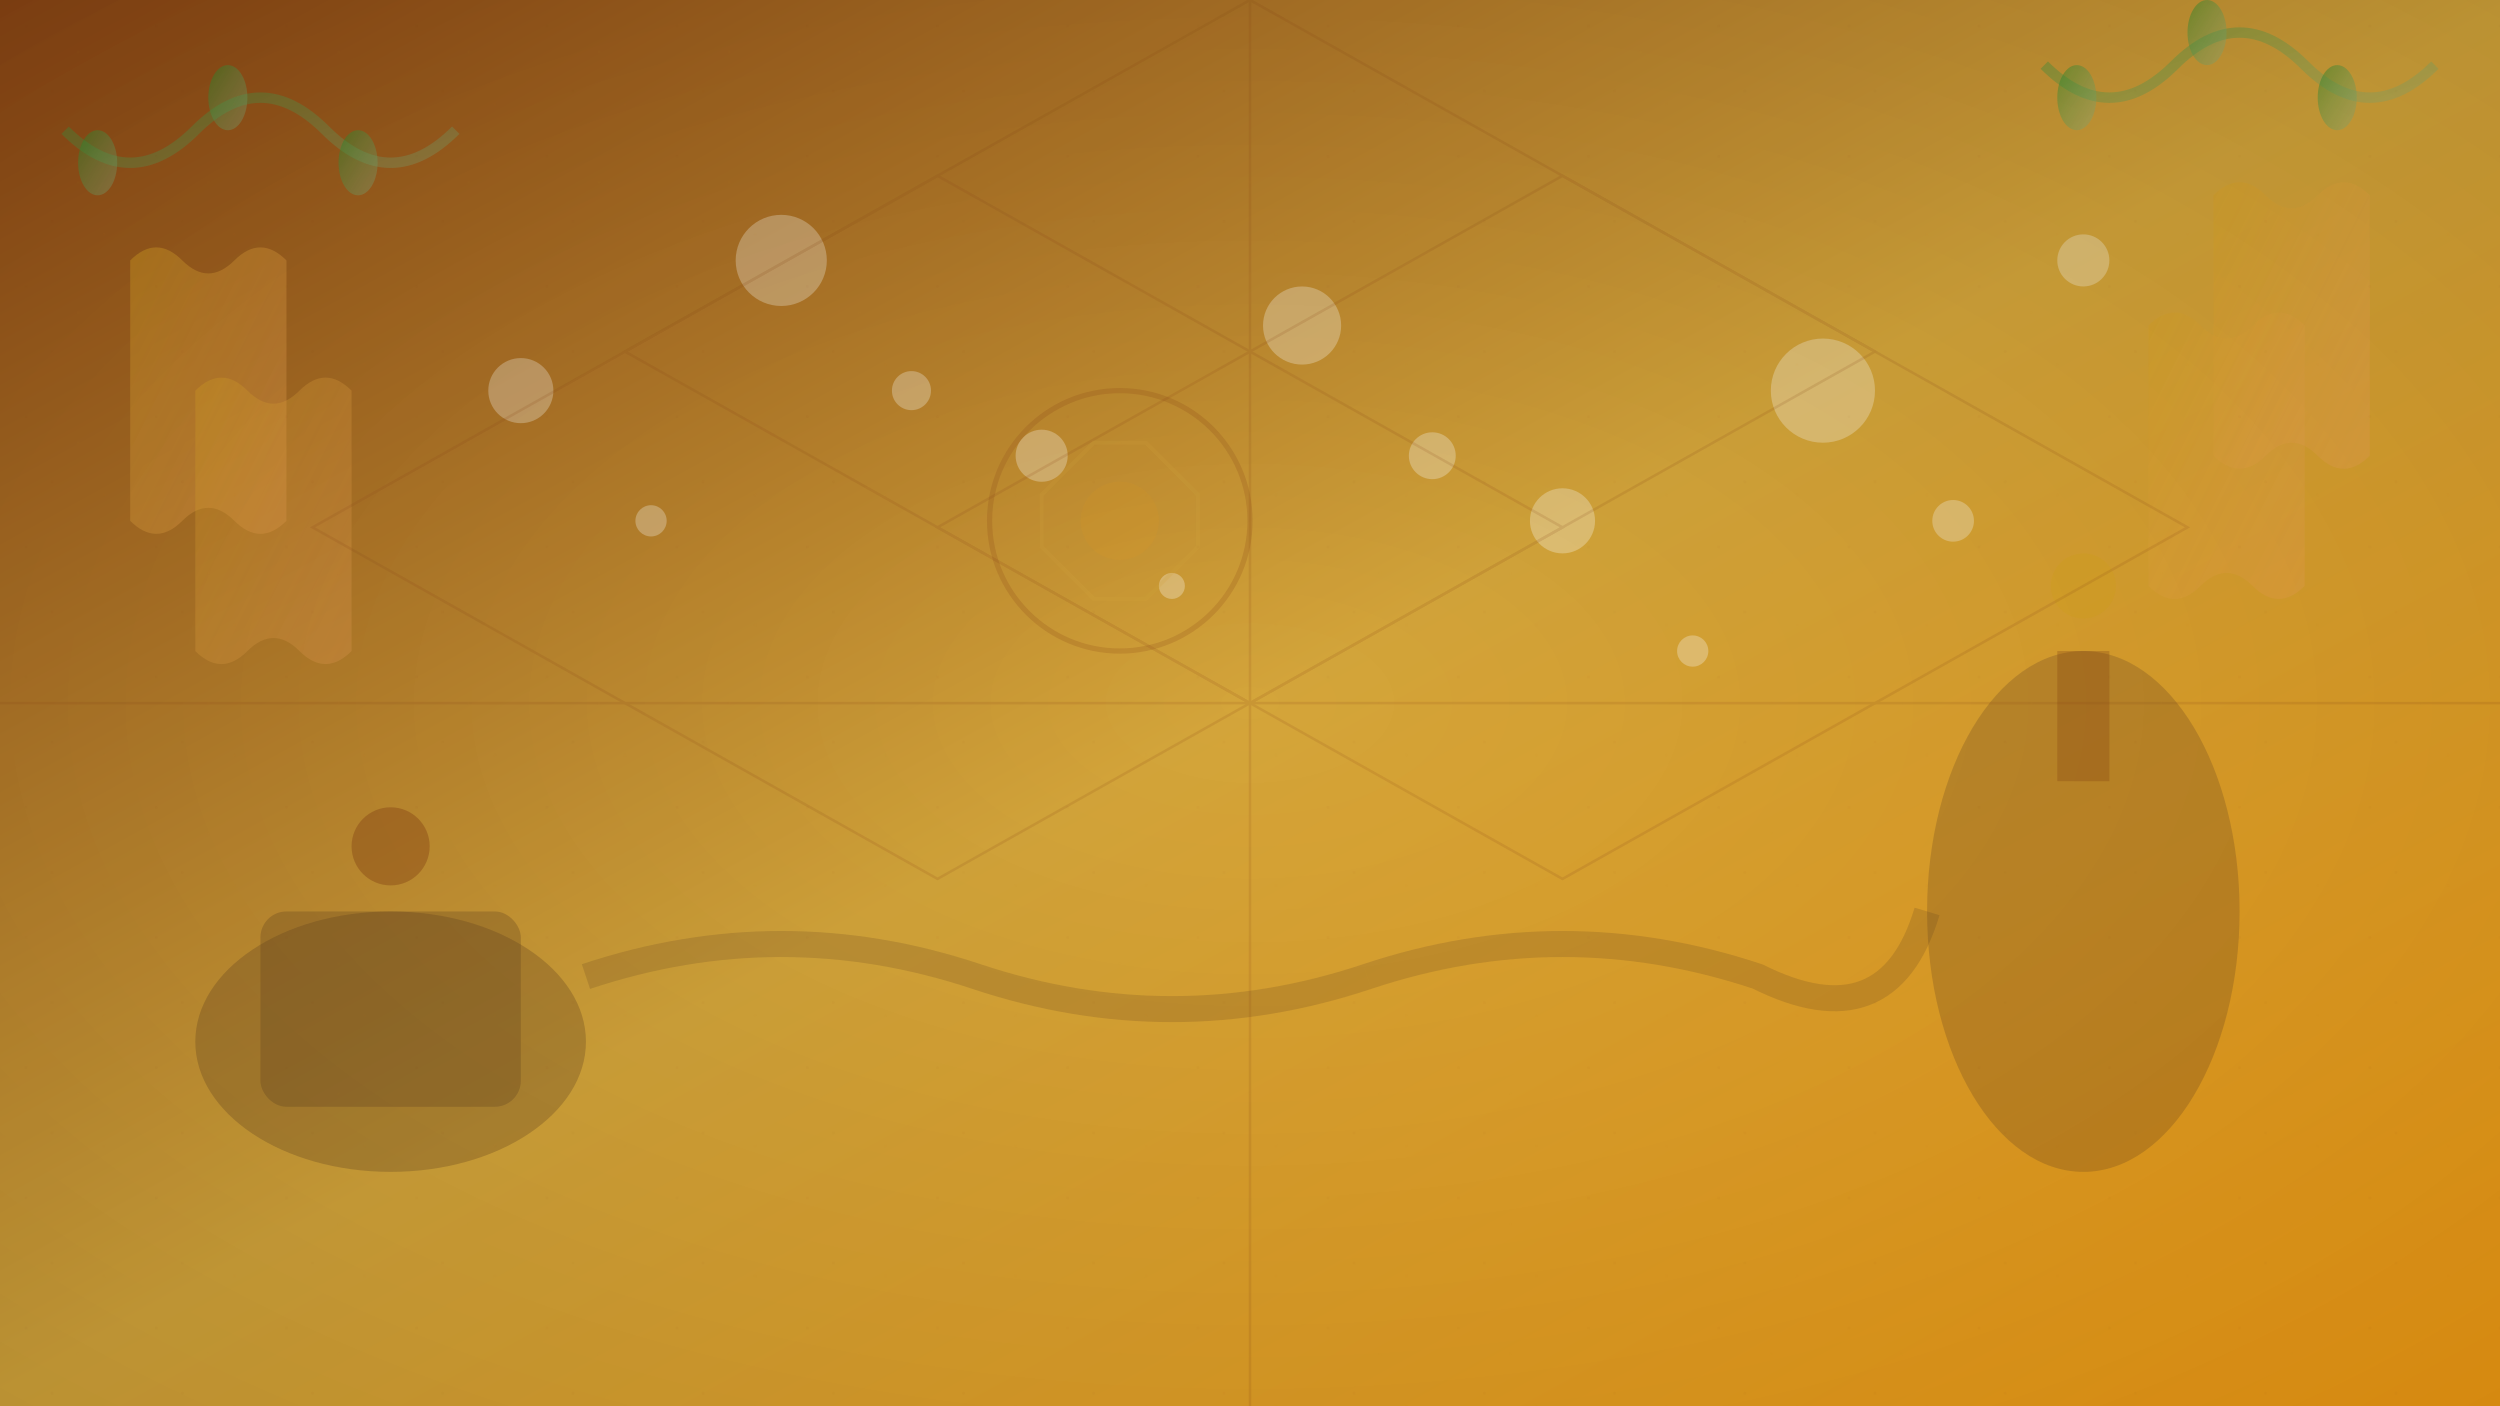
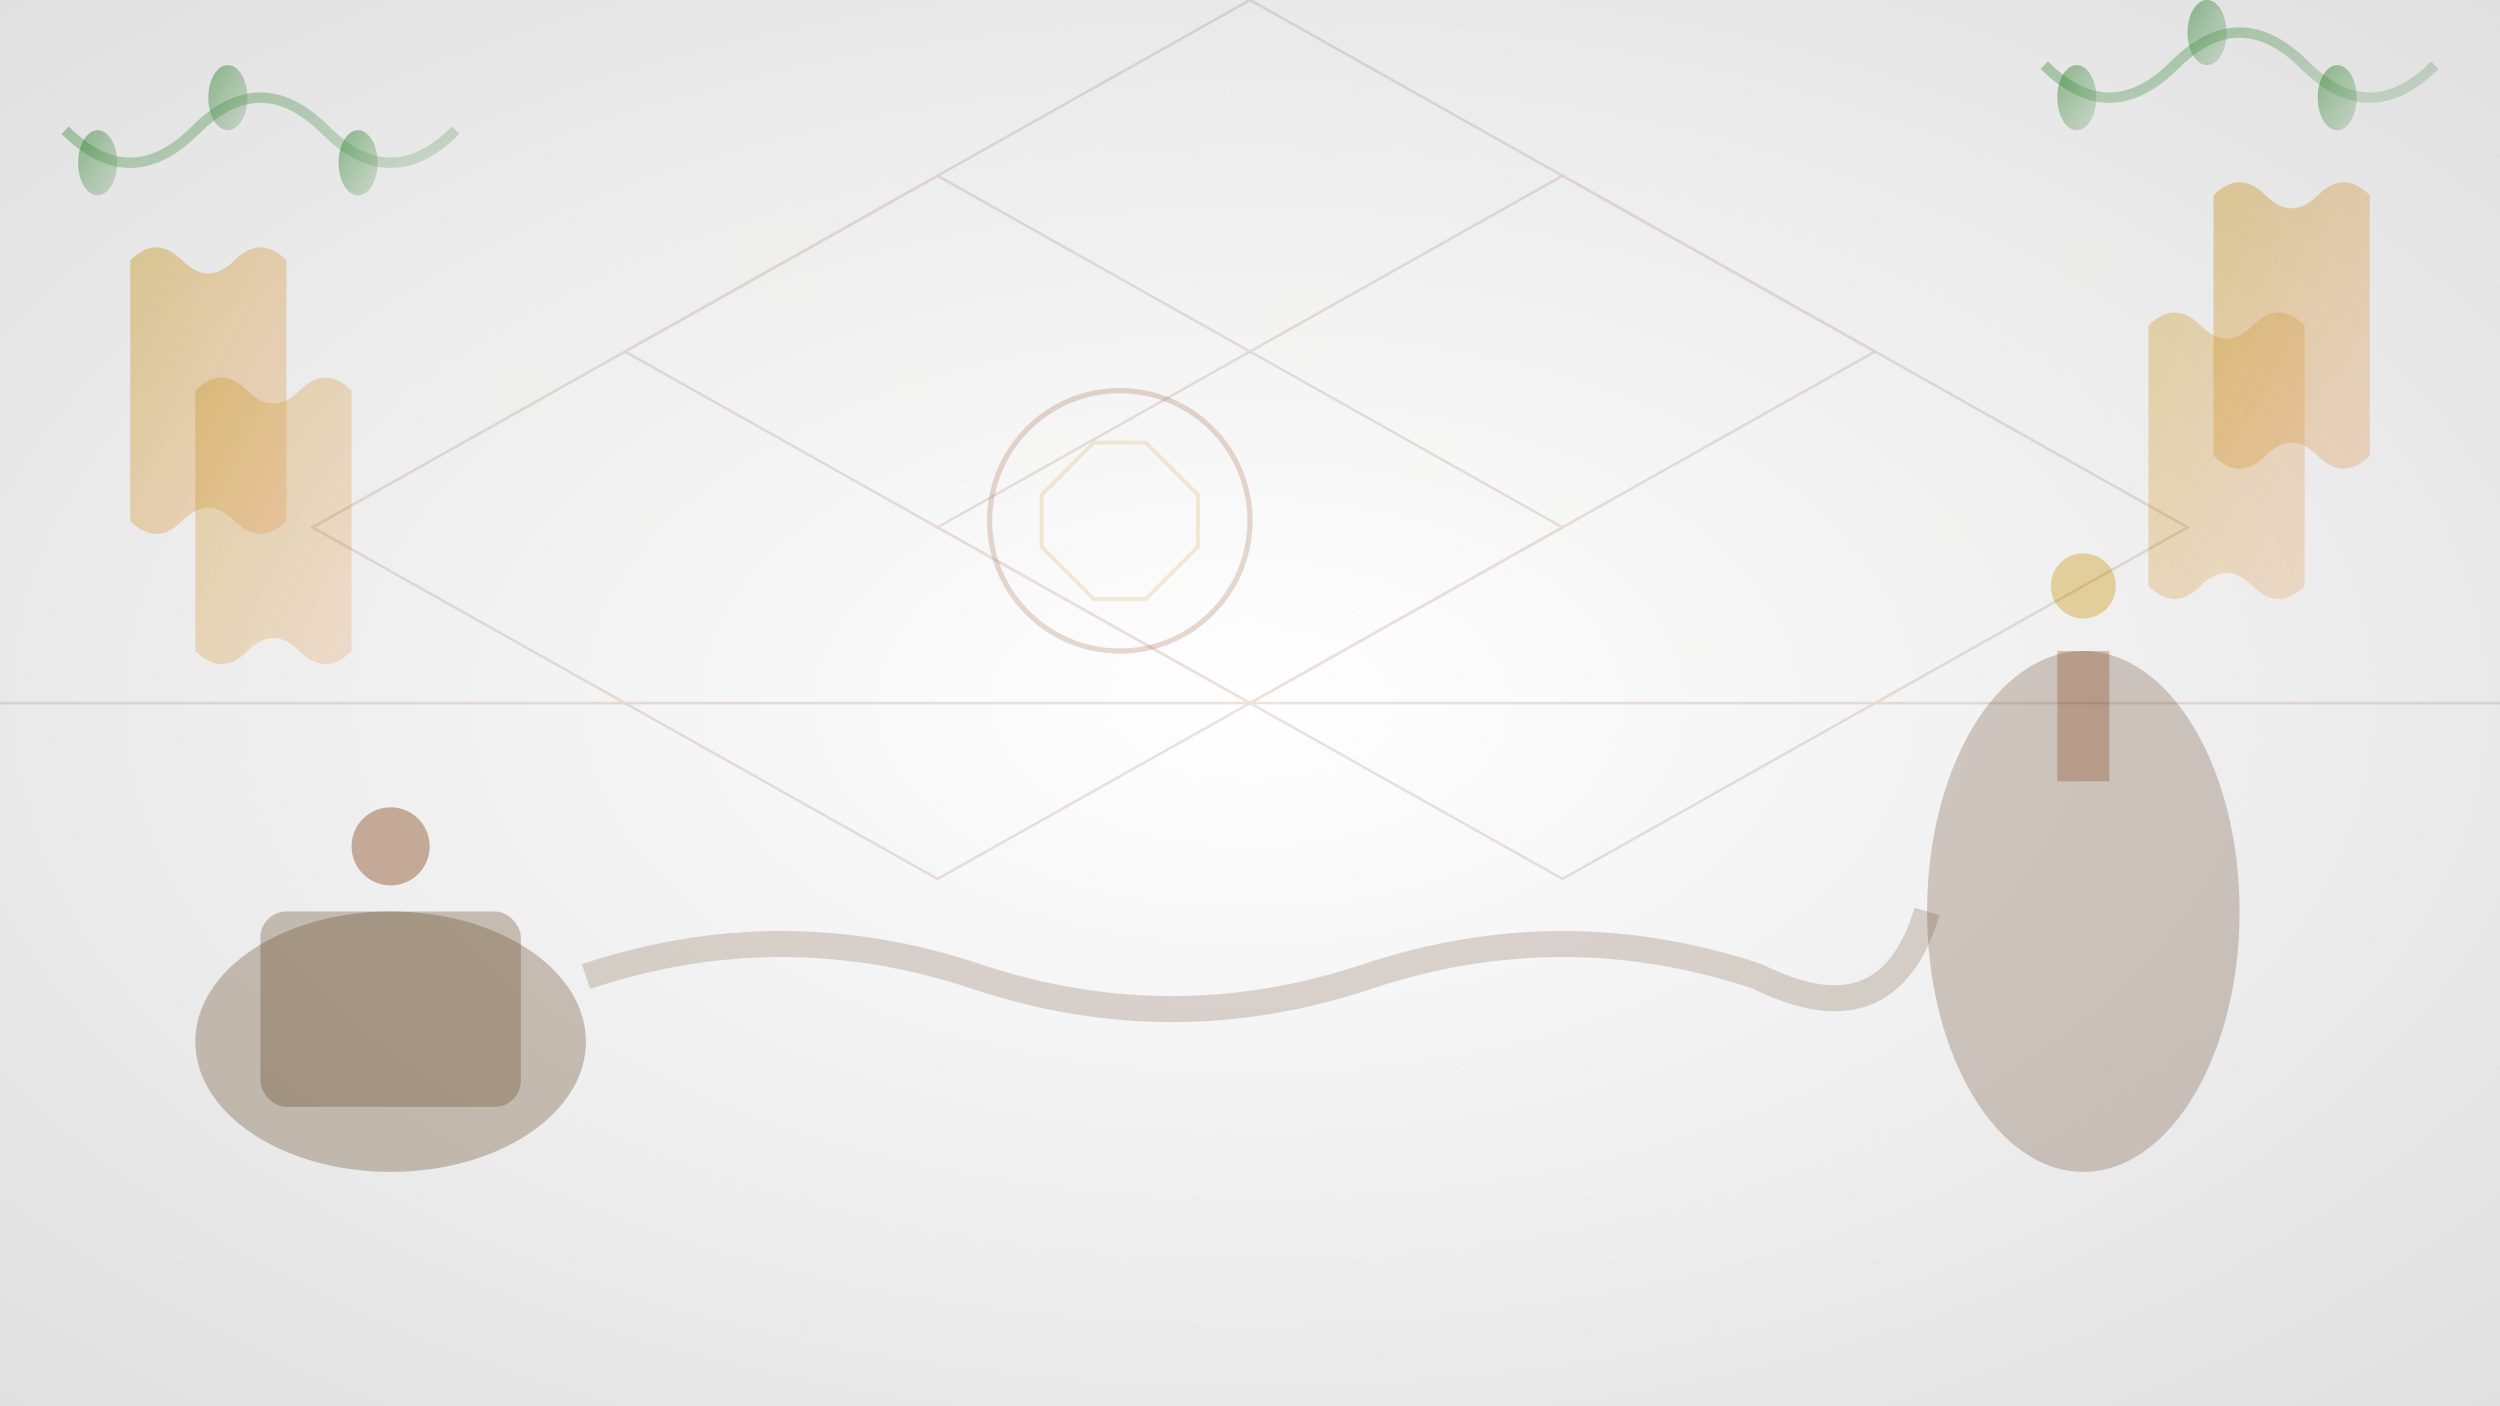
<svg xmlns="http://www.w3.org/2000/svg" width="1920" height="1080" viewBox="0 0 1920 1080" fill="none">
  <defs>
    <linearGradient id="bgGradient" x1="0%" y1="0%" x2="100%" y2="100%">
      <stop offset="0%" style="stop-color:#8B4513;stop-opacity:1" />
      <stop offset="50%" style="stop-color:#D4A53A;stop-opacity:1" />
      <stop offset="100%" style="stop-color:#F39C12;stop-opacity:1" />
    </linearGradient>
    <linearGradient id="hopsGradient" x1="0%" y1="0%" x2="100%" y2="100%">
      <stop offset="0%" style="stop-color:#228B22;stop-opacity:0.6" />
      <stop offset="100%" style="stop-color:#8FBC8F;stop-opacity:0.4" />
    </linearGradient>
    <linearGradient id="wheatGradient" x1="0%" y1="0%" x2="100%" y2="100%">
      <stop offset="0%" style="stop-color:#DAA520;stop-opacity:0.7" />
      <stop offset="100%" style="stop-color:#F4A460;stop-opacity:0.5" />
    </linearGradient>
  </defs>
-   <rect width="1920" height="1080" fill="url(#bgGradient)" />
  <ellipse cx="300" cy="800" rx="150" ry="100" fill="#654321" opacity="0.3" />
  <rect x="200" y="700" width="200" height="150" rx="20" fill="#654321" opacity="0.3" />
  <circle cx="300" cy="650" r="30" fill="#8B4513" opacity="0.4" />
  <ellipse cx="1600" cy="700" rx="120" ry="200" fill="#654321" opacity="0.25" />
  <rect x="1580" y="500" width="40" height="100" fill="#8B4513" opacity="0.3" />
  <circle cx="1600" cy="450" r="25" fill="#DAA520" opacity="0.4" />
  <path d="M450 750 Q600 700, 750 750 Q900 800, 1050 750" stroke="#654321" stroke-width="20" fill="none" opacity="0.2" />
  <path d="M1050 750 Q1200 700, 1350 750 Q1450 800, 1480 700" stroke="#654321" stroke-width="20" fill="none" opacity="0.2" />
  <g fill="url(#wheatGradient)">
    <path d="M100 200 Q120 180, 140 200 Q160 220, 180 200 Q200 180, 220 200 L220 400 Q200 420, 180 400 Q160 380, 140 400 Q120 420, 100 400 Z" opacity="0.6" />
    <path d="M150 300 Q170 280, 190 300 Q210 320, 230 300 Q250 280, 270 300 L270 500 Q250 520, 230 500 Q210 480, 190 500 Q170 520, 150 500 Z" opacity="0.5" />
    <path d="M1700 150 Q1720 130, 1740 150 Q1760 170, 1780 150 Q1800 130, 1820 150 L1820 350 Q1800 370, 1780 350 Q1760 330, 1740 350 Q1720 370, 1700 350 Z" opacity="0.6" />
    <path d="M1650 250 Q1670 230, 1690 250 Q1710 270, 1730 250 Q1750 230, 1770 250 L1770 450 Q1750 470, 1730 450 Q1710 430, 1690 450 Q1670 470, 1650 450 Z" opacity="0.5" />
  </g>
  <g fill="url(#hopsGradient)">
    <path d="M50 100 Q100 150, 150 100 Q200 50, 250 100 Q300 150, 350 100" stroke="url(#hopsGradient)" stroke-width="8" fill="none" opacity="0.7" />
    <ellipse cx="75" cy="125" rx="15" ry="25" opacity="0.8" />
    <ellipse cx="175" cy="75" rx="15" ry="25" opacity="0.8" />
    <ellipse cx="275" cy="125" rx="15" ry="25" opacity="0.8" />
    <path d="M1570 50 Q1620 100, 1670 50 Q1720 0, 1770 50 Q1820 100, 1870 50" stroke="url(#hopsGradient)" stroke-width="8" fill="none" opacity="0.7" />
    <ellipse cx="1595" cy="75" rx="15" ry="25" opacity="0.8" />
    <ellipse cx="1695" cy="25" rx="15" ry="25" opacity="0.8" />
    <ellipse cx="1795" cy="75" rx="15" ry="25" opacity="0.8" />
  </g>
  <g fill="#FFFEF7" opacity="0.3">
    <circle cx="400" cy="300" r="25" />
    <circle cx="600" cy="200" r="35" />
    <circle cx="800" cy="350" r="20" />
    <circle cx="1000" cy="250" r="30" />
    <circle cx="1200" cy="400" r="25" />
-     <circle cx="1400" cy="300" r="40" />
    <circle cx="1600" cy="200" r="20" />
    <circle cx="500" cy="400" r="12" />
    <circle cx="700" cy="300" r="15" />
    <circle cx="900" cy="450" r="10" />
    <circle cx="1100" cy="350" r="18" />
    <circle cx="1300" cy="500" r="12" />
    <circle cx="1500" cy="400" r="16" />
  </g>
  <g stroke="#8B4513" stroke-width="2" fill="none" opacity="0.15">
    <path d="M0 540 L1920 540" />
-     <path d="M960 0 L960 1080" />
    <path d="M480 270 L960 540 L1440 270 L960 0 Z" />
    <path d="M240 405 L720 675 L1200 405 L720 135 Z" />
    <path d="M720 405 L1200 675 L1680 405 L1200 135 Z" />
  </g>
  <g transform="translate(860, 400)" opacity="0.2">
    <circle cx="0" cy="0" r="100" fill="none" stroke="#8B4513" stroke-width="4" />
    <path d="M-60 -20 L-20 -60 L20 -60 L60 -20 L60 20 L20 60 L-20 60 L-60 20 Z" fill="none" stroke="#D4A53A" stroke-width="3" />
-     <circle cx="0" cy="0" r="30" fill="#F39C12" opacity="0.5" />
  </g>
  <rect width="1920" height="1080" fill="url(#texture)" opacity="0.1" />
  <rect width="1920" height="1080" fill="url(#depthGradient)" opacity="0.4" />
  <defs>
    <pattern id="texture" patternUnits="userSpaceOnUse" width="100" height="100">
      <rect width="100" height="100" fill="transparent" />
      <circle cx="20" cy="20" r="1" fill="#8B4513" opacity="0.3" />
      <circle cx="60" cy="40" r="1" fill="#D4A53A" opacity="0.3" />
-       <circle cx="80" cy="80" r="1" fill="#F39C12" opacity="0.3" />
      <circle cx="40" cy="70" r="1" fill="#8B4513" opacity="0.3" />
    </pattern>
    <radialGradient id="depthGradient" cx="50%" cy="50%" r="70%">
      <stop offset="0%" style="stop-color:transparent;stop-opacity:0" />
      <stop offset="100%" style="stop-color:#000000;stop-opacity:0.3" />
    </radialGradient>
  </defs>
</svg>